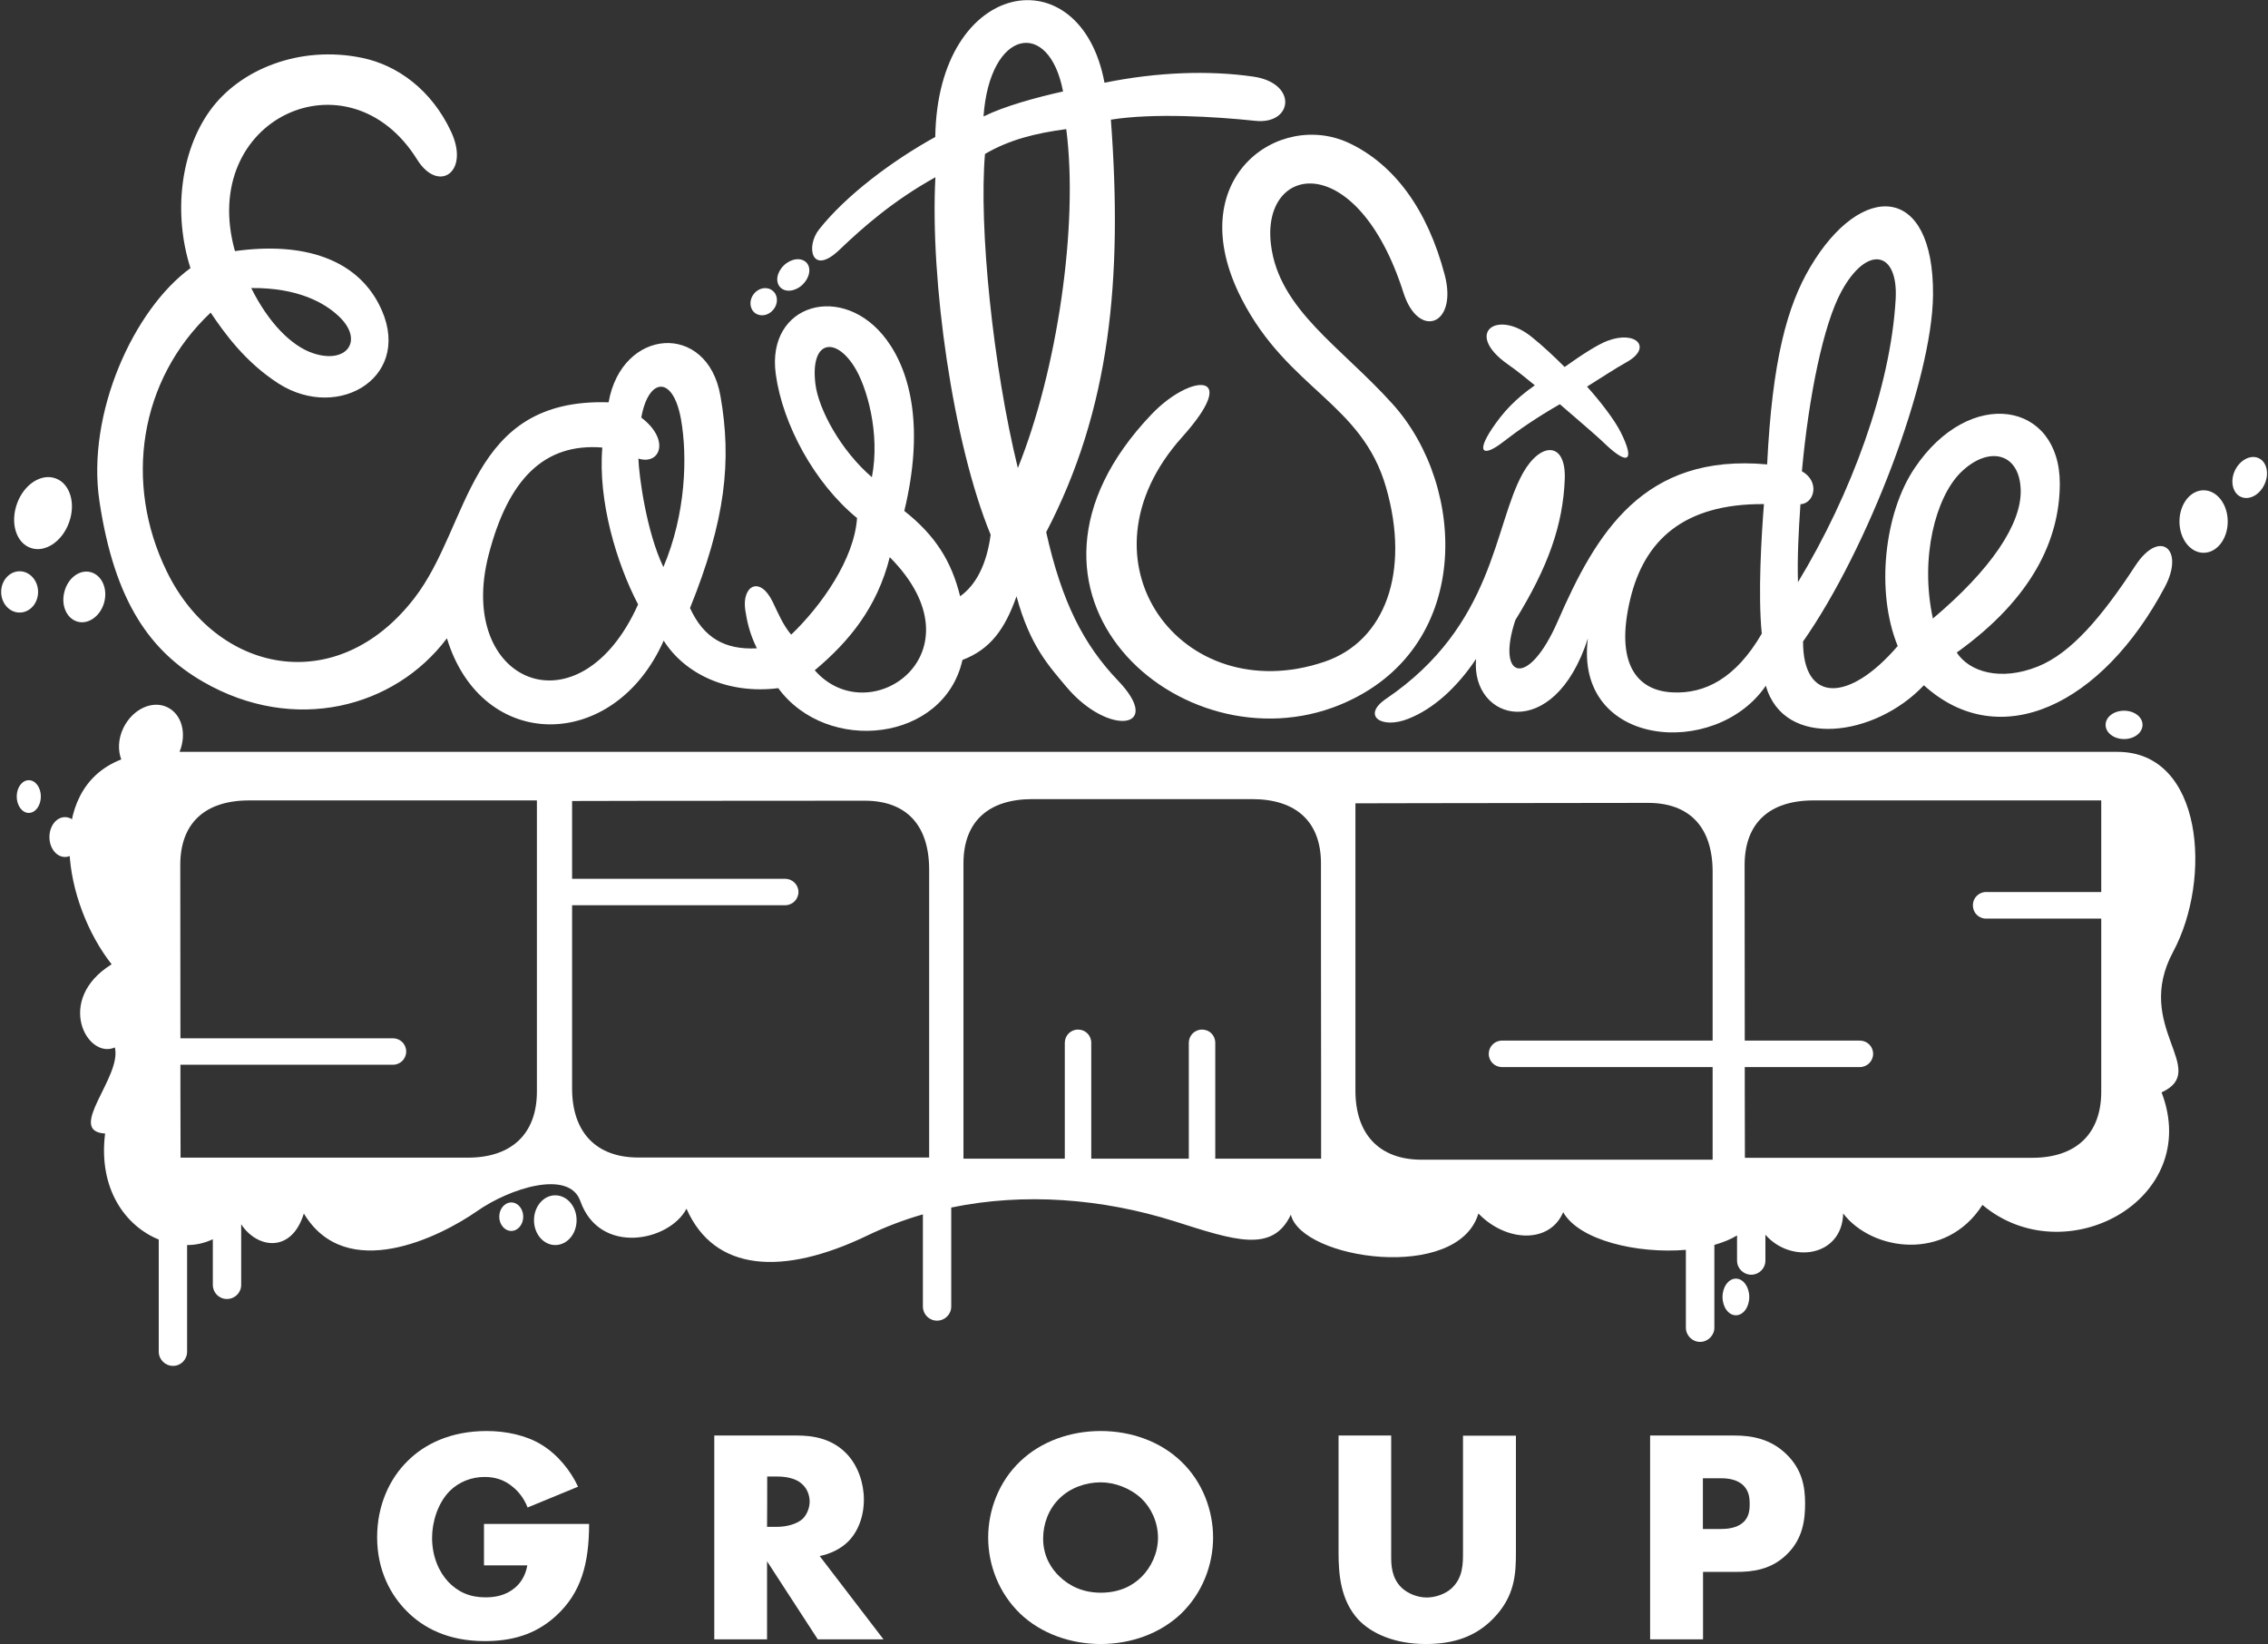
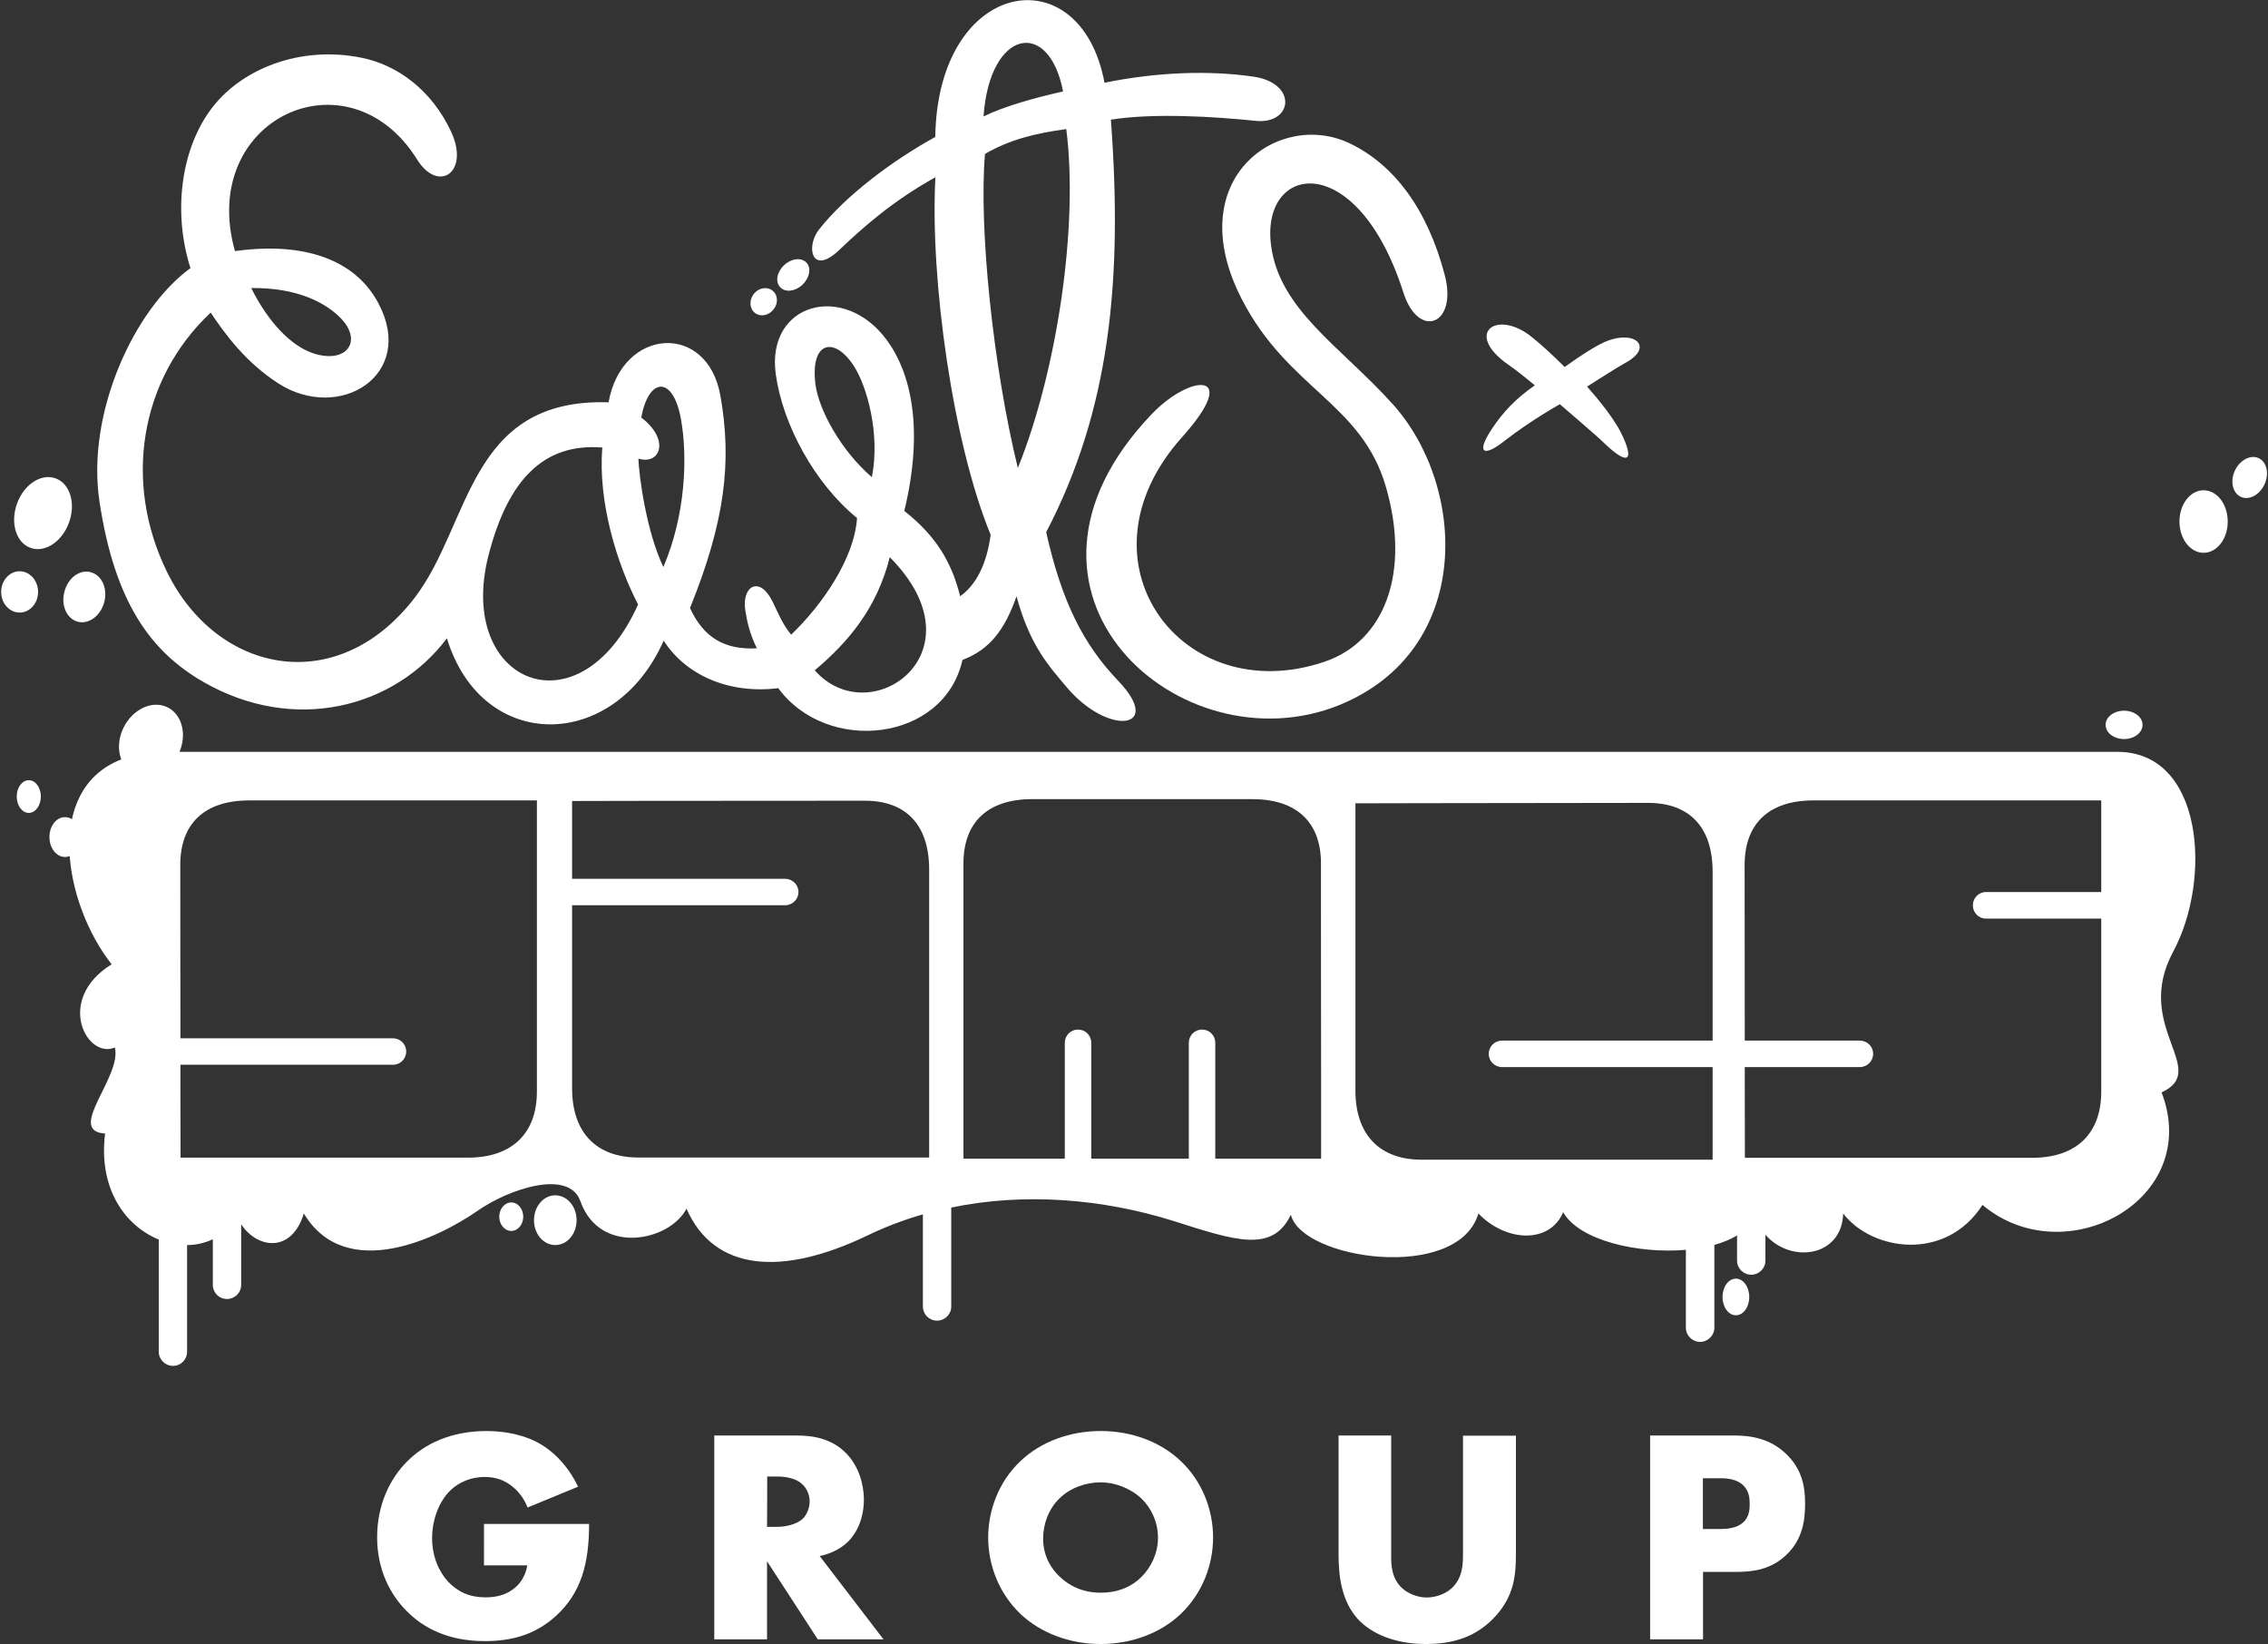
<svg xmlns="http://www.w3.org/2000/svg" version="1.2" viewBox="0 0 1560 1131" width="1560" height="1131">
  <rect x="0" y="0" width="1560" height="1131" fill="#333333" stroke="none" />
  <title>ESGG-Platinum-svg</title>
  <style>
		.s0 { fill: #ffffff } 
	</style>
  <g id="Layer">
    <path id="Layer" fill-rule="evenodd" class="s0" d="m863.4 83.1c-27.5-2.9-69.9-5.5-99.3-0.8 8.2 109.9-0.5 199.4-44.5 283.7 10.8 48.3 25.8 77.4 49.4 102.1 32.1 33.5-6.6 38.7-35.5 4.3-11.7-14-25.1-28.1-34.3-62.3-8.1 23-18.3 36.6-37.2 43.8-12.6 56.4-93 65.2-126.7 19.4-34.7 4.3-64.1-9.6-78.8-32.7-34 76.8-125 77.3-149.1-1.6-36 47.9-105.1 66-167.7 29.9-35.8-20.7-60.8-54.3-71.3-124.1-9.1-60.7 23.8-132.2 62.6-160.4-11.9-37.3-7-80 13.4-108.3 20.4-28.4 61.8-45.2 104.7-36.3 24.2 5 47.7 21.9 61.2 50.8 13 28-8.8 42.5-23.4 19.1-47.1-75.6-150.9-28.3-125.3 63 48.3-6.7 83.2 6.2 98.9 36.3 25.6 48.9-26.8 81.6-68.9 54.8-23-14.8-37.3-34.8-46.7-48.8-49.2 46.3-59.9 117.2-30.2 178 34.1 70.1 116.9 87.6 170.3 18.4 39-50.5 36.7-137.8 133.6-134.7 9.1-51.5 67.9-55.5 76.9-4.6 8 45.1 3.4 86-20.9 146.1 9.5 20.6 24 28.8 46 27.7-5.2-10.6-6.8-18.8-8-26.4-2.4-16.6 10-23.9 18.9-5.5 3.7 7.6 7 15.8 12.7 22.5 21-20.1 43.4-52.1 45.3-80.2-29-23.7-51.1-64-55.9-98.9-6.8-49 46.8-63.7 76.3-23.6 16.8 22.8 25.7 61.3 12.1 117.6 21.4 16.9 32.5 34.7 38.4 58.7 10.7-7.6 18.2-21.5 21-42.3-25.9-62.8-41.8-175.1-38-245.9-29 16.1-49.8 34.4-66 49.9-19.4 18.5-23.2-2.4-14.1-13.9 18.5-23.5 50.6-47.5 80-63.7 1.6-109.4 100-125.5 116.4-37.3 36.4-7.4 72-8.6 102.4-4.2 30.8 4.5 27.2 33.2 1.3 30.4zm-690.6 115c11.7 23.6 27.5 39.9 42.7 44.9 23.4 7.7 35.1-9.2 17.3-25.7-9.6-9-27.9-19.5-60-19.2zm266.1 217.6c-14.7-28.1-27.7-70.9-24.6-107.9-39.9-3.2-64.7 21.6-78.2 73.8-22.8 88.1 62.4 124.2 102.8 34.1zm29.5-127.4c-5.5-30.5-22.4-28.7-27.3-1.1 20 15.2 13.1 32.9-2 28.2 0.4 11.8 5.5 50.3 17.2 74.6 15.4-36.2 16.7-75.9 12.1-101.7zm131.3 39.9c5.9-30-3.5-62.5-12.1-76-13.2-21-30.5-18.1-26.7 12.2 2.2 17 17.1 45.1 38.8 63.8zm12.3 55c-8.6 34.4-27.9 58-51.6 77.8 37.8 43.2 116.9-12.1 51.6-77.8zm64.5-303.1c14.4-7.1 35.9-13 54.7-17.2-9.6-50.5-50.5-43-54.7 17.2zm56.9 8.7c-21.1 2.8-39.2 7.3-55.9 17.1-4.3 50.2 5.5 146.1 22.6 216 26.9-66.6 41.9-166.5 33.3-233.1z" />
    <path id="Layer" class="s0" d="m965.3 201.2c-31.7-99.3-97.9-88.9-91.1-33 5.4 44.8 48.4 70.4 83.8 109.8 51.2 56.9 55.5 169.1-36.5 206.8-108.9 44.5-247-76.8-129.3-200 26.6-27.8 62.1-30.2 21 15.7-76.7 85.3-0.5 188 97.9 154.6 41.7-14.2 59-61.7 42.3-119.8-16.6-58.2-67.4-67.4-99.4-129.8-42.4-82.7 25.9-130.4 74.6-106.8 30.4 14.7 53.2 45.1 65.1 90.3 9.2 34.7-18.1 44.7-28.4 12.2z" />
-     <path id="Layer" fill-rule="evenodd" class="s0" d="m1489.1 403.6c-43.3 81.6-113.7 115-165.8 67.7-33.4 35.5-96.3 44.2-108.7 0.3-34.4 50.6-132 42.7-122.4-32.5-23.6 73.1-80.8 56.7-76.9 14.1-13.2 19.7-29.3 34.3-46.5 41.1-18.6 7.5-32.5-2.1-15.4-13.7 74.6-50.6 73.9-119 94.1-155.2 12.2-21.7 29.7-21.8 28.8 4-1.2 31.6-11.4 60.5-34 97.1-13.4 40.4 8.7 47.8 29.2 0.7 26.3-60.3 58.7-115.6 144-107.8 3.5-71.4 13.7-108.9 29.7-135.8 35-59.2 85-57.5 84.4 19.2-0.5 59-45.2 175.4-89.4 238.4-0.1 42.3 31.5 42.3 65.1 3.1-15.3-37.4-9.2-91.5 11.6-122.3 38-56.6 100-45.8 99.9 10.7-0.1 37.8-18.3 78.4-70.9 116.1 8.7 13.3 30.1 19.9 55.8 9.6 22.9-9.2 44.1-34.2 67.1-69.4 16.7-25.5 34.1-11.4 20.3 14.6zm-249.7-79.5c12.6 7.1 8.6 22.2-1 22.7-1.3 19.4-2.2 36-1.7 53.6 36.5-60.2 63.8-133.9 67.2-194.8 1.8-33.1-19.7-37.4-37.2-5.4-12.5 22.7-22.6 72.4-27.3 123.9zm-26.1 22.6c-55.5-0.4-82.4 25.2-92 65.5-10.5 43.9 4.4 62.9 29.2 64 22.1 1.1 43.4-9.6 61.3-40.4-2.7-27.3-0.2-67.5 1.5-89.1zm116.2 78.7c39.8-33.5 61.1-65 60.4-88.5-0.8-26-22.5-30.5-41.4-11.8-17 17-28.1 58.2-19 100.3z" />
    <path id="Layer" class="s0" d="m1118.8 249.1c-8.3 4.6-16.4 10.1-27.2 16.8 9.3 10.3 19.1 23.1 23.3 31.6 9.5 19.1 5.5 23.4-10.9 7.8-7-6.8-20.6-18.1-31.1-27.3-15.7 9-28.8 18-39.2 26.1-12.6 9.8-19.1 8.2-7.3-9.5 7.5-11.1 15.6-20 29.3-29.6-7-5.7-11.8-9.7-18.4-14.3-30.9-21.7-7.4-38.5 16.7-18.6 7.4 6 14.9 13 22.2 20.3 12.2-8.7 23.2-15.7 29.5-18 19.6-7.4 31.2 4.6 13.1 14.7z" />
    <path id="Layer" fill-rule="evenodd" class="s0" d="m375.9 532.2h11.6v218.5c0 38.8-25.8 63.8-65.7 63.8h-206.9v-0.1h-9c0-5.3 0-32.1-0.1-65.6 0-55.6-0.1-129.6-0.1-153.9 0-38.6 25.2-62.7 65.7-62.7l204.5 0.1zm-6.6 218.5v-200.2h-197.9c-30.6 0-47.4 15.8-47.4 44.4 0 19.5 0 70.9 0.1 119.2h146.2c5 0 9.1 4 9.1 9.1 0 5.1-4.1 9.1-9.1 9.1h-146.2c0 5.6 0 11.2 0 16.5 0 18.8 0.1 35.5 0.1 47.4h197.6c30.2 0 47.5-16.5 47.5-45.5z" />
    <path id="Layer" fill-rule="evenodd" class="s0" d="m657.4 802.7v11.7h-218.4c-38.8 0-63.8-25.8-63.8-65.8v-206.9h0.1v-9c5.3 0 32.2 0 65.7-0.1 55.6-0.1 129.6-0.2 153.8-0.2 38.7 0 62.7 25.2 62.7 65.7-0.1 0-0.1 204.6-0.1 204.6zm-218.4-6.6h200.1v-198c0-30.6-15.7-47.4-44.3-47.4-24.3 0-98.2 0.1-153.8 0.1-18.8 0-35.5 0.1-47.5 0.1v53.5h146.5c5.1 0 9.2 4.1 9.2 9.1 0 5-4.1 9.1-9.2 9.1h-146.5v126c0 30.2 16.6 47.5 45.5 47.5z" />
    <path id="Layer" fill-rule="evenodd" class="s0" d="m1196.2 804.2h-0.1v11.8h-218.4c-38.7 0-63.8-25.9-63.8-65.8v-207h0.1v-9c5.3 0 32.2 0 65.7-0.1 55.6 0 129.6-0.1 153.9-0.1 38.6 0 62.6 25.1 62.6 65.6zm-218.4-6.6h200.2v-63.7h-144.9c-5 0-9.1-4-9.1-9.1 0-5 4-9.1 9.1-9.1h144.9v-116.1c0-30.6-15.8-47.4-44.4-47.4-24.2 0-98.2 0.1-153.8 0.2-18.8 0-35.5 0.1-47.5 0.1v197.6c0 30.2 16.6 47.5 45.5 47.5z" />
    <path id="Layer" fill-rule="evenodd" class="s0" d="m1486.8 751.3c28.4 74.1-66.6 125-123.2 77.4-25.1 39.2-75.9 31.8-95.8 5.9-0.8 29.8-35.9 34.8-53.5 14.6v17.8c0 5.4-4.4 9.7-9.7 9.7-5.4 0-9.8-4.3-9.8-9.7v-17.3c-4.4 2.7-9.7 4.8-15.6 6.5v56.9c0 5.4-4.5 9.8-9.8 9.8-5.4 0-9.8-4.4-9.8-9.8v-53.5c-33.3 2.8-73.4-6.5-84.4-25.9-9.1 21.7-39.1 20.8-58.3 0.9-14.1 47.5-121.6 31.7-129 0.8-12.6 26.7-38.7 17.7-80.2 4.5-49.6-15.6-103.2-19.8-153.4-9.4v68.1c0 5.4-4.4 9.7-9.8 9.7-5.4 0-9.7-4.4-9.7-9.7v-63.4q-19.6 5.6-38.1 14.5c-58.6 28.2-105.4 24.9-124.5-18.4-11.7 22.5-59.7 32.4-73-5.2-7.7-22-48.6-8.9-71.1 6.9-25.4 17.7-90 50-119.1 1.6-8.4 27.5-32.1 24.2-43.1 7.4v41.7c0 5.4-4.4 9.7-9.8 9.7-5.4 0-9.7-4.3-9.7-9.7v-31.4c-5.5 2.6-11.5 4-17.7 4v73.3c0 5.5-4.3 9.8-9.7 9.8-5.4 0-9.8-4.4-9.8-9.8v-77.1c-22.7-9.2-41.7-34.6-36.9-72.9-27.3-1.6 11.8-39.1 6.7-59.2-19.2 8.4-41.4-32.9-2.2-57.2-32.3-40.9-47.3-119.9 6.6-140.9-2.4-6.4-2.1-14.3 1.5-21.7 6.3-12.9 19.8-19.2 30.2-14.2 10.1 4.9 13.5 18.3 8.4 30.7 140.6 0 1268.9 0 1333 0 58.9 0 65.2 87.5 38.2 137.6-27.7 51.6 25.9 81.1-7.9 96.6zm-1105.2 1.9c0-33.4-1.9-211.8-1.9-211.8-11.8 0-191.5 0.3-205.8 0-29.7-0.5-61.9 14.4-61.5 54.5 0.3 27.5 1.7 174.5 1.7 208.5 28 0 192.8 0.5 215.9 0.5 23.1 0 51.6-18.3 51.6-51.7zm267-153.9c0.5-29.6-14.4-61.9-54.5-61.5-27.5 0.3-174.4 1.8-208.4 1.8 0 27.9-0.4 192.7-0.4 215.8 0 23.2 18.3 51.7 51.7 51.7 33.4 0 211.7-1.9 211.7-1.9 0-11.8-0.3-191.5-0.1-205.9zm270-11.2c0-37.7-34.4-50.6-51.4-50.6-18.8 0-137.4 0-164 0-26.6 0-50.1 23.2-50.1 50.2 0 21.8 0 199.8 0 218.1l264.6 2.6c0 0 0.9-182.5 0.9-220.3zm268.2 11.6c0.5-29.6-14.4-61.9-54.5-61.4-27.5 0.3-174.4 1.7-208.4 1.7 0 28-0.4 192.8-0.4 215.9 0 23.2 18.3 51.7 51.6 51.7 33.4 0 211.7-1.9 211.7-1.9 0-11.9-0.1-191.5 0-206zm271.4 154.1c0-33.4-2-211.8-2-211.8-11.8 0-191.4 0.3-205.8 0-29.6-0.4-61.9 14.4-61.5 54.5 0.3 27.5 1.8 174.4 1.8 208.5 27.9 0 192.7 0.4 215.8 0.4 23.1 0 51.7-18.3 51.7-51.6z" />
    <path id="Layer" fill-rule="evenodd" class="s0" d="m927.1 806v9.1h-282.7v-72.5c0.1-53.5 0.1-124.7 0.1-148.9 0-38.5 25.2-62.5 65.6-62.5h151.1c40.5 0 65.7 24 65.7 62.5 0 24.2 0 95.4 0.1 148.9 0 32.3 0 58.2 0.1 63.4zm-18.4-9.1c0-11.3 0-31.1 0-54.2-0.1-53.5-0.1-124.8-0.1-148.9 0-28.5-16.9-44.2-47.4-44.2h-151.1c-30.5 0-47.4 15.7-47.4 44.2 0 24.1 0 95.3 0 148.9v54.2h69.7v-79.7c0-5 4-9.1 9.1-9.1 5.1 0 9.1 4 9.1 9.1v79.7h67.1v-79.7c0-5 4-9.1 9.1-9.1 5.1 0 9.1 4 9.1 9.1v79.7z" />
    <path id="Layer" fill-rule="evenodd" class="s0" d="m1463.7 532.3v218.4c0 38.8-25.9 63.8-65.8 63.8h-206.9v-0.1h-9c0-5.3-0.1-32.1-0.2-65.6 0-7.6 0-15.4 0-23.4 0-0.2 0-0.4 0-0.7 0-0.2 0-0.4 0-0.6 0-51-0.1-108.4-0.1-129.2 0-38.6 25.2-62.7 65.7-62.7l204.5 0.1zm-106.7 90.3c0-5 4-9.1 9.1-9.1h79.2v-63h-197.9c-30.6 0-47.4 15.8-47.4 44.5 0 19.7 0 71.9 0.1 120.7h79.2c5 0 9.1 4 9.1 9.1 0 5-4.1 9.1-9.1 9.1h-79.2c0 5.1 0 10.1 0 14.9 0 18.8 0.1 35.5 0.1 47.5h197.6c30.3 0 47.5-16.6 47.5-45.5v-119h-79.2c-5.1 0-9.1-4-9.1-9.2z" />
    <path id="Layer" class="s0" d="" />
    <path id="Layer" class="s0" d="m1194 904.6c-5.1 0-9.2-5.6-9.2-12.6 0-6.9 4.1-12.6 9.2-12.6 5.1 0 9.2 5.7 9.2 12.6 0 7-4.1 12.6-9.2 12.6z" />
    <path id="Layer" class="s0" d="m381.9 856.3c-8.1 0-14.6-7.6-14.6-17.1 0-9.4 6.5-17.1 14.6-17.1 8.2 0 14.7 7.7 14.7 17.1 0 9.5-6.5 17.1-14.7 17.1z" />
    <path id="Layer" class="s0" d="m351.7 846.6c-4.6 0-8.3-4.4-8.3-9.8 0-5.4 3.7-9.8 8.3-9.8 4.5 0 8.2 4.4 8.2 9.8 0 5.4-3.7 9.8-8.2 9.8z" />
    <path id="Layer" class="s0" d="m19.8 559.1c-4.6 0-8.3-5.1-8.3-11.3 0-6.2 3.7-11.2 8.3-11.2 4.6 0 8.3 5 8.3 11.2 0 6.2-3.7 11.3-8.3 11.3z" />
    <path id="Layer" class="s0" d="m44.7 589.4c-5.9 0-10.7-6.1-10.7-13.7 0-7.6 4.8-13.7 10.7-13.7 6 0 10.8 6.1 10.8 13.7 0 7.6-4.8 13.7-10.8 13.7z" />
    <path id="Layer" class="s0" d="m38.2 329c9.9 3.5 14.1 17.1 9.3 30.3-4.7 13.2-16.6 21.1-26.5 17.5-9.9-3.5-14.1-17.1-9.3-30.4 4.7-13.2 16.6-21 26.5-17.4z" />
    <path id="Layer" class="s0" d="m13.5 421.3c-7 0-12.7-6.3-12.7-14.2 0-7.8 5.7-14.2 12.7-14.2 7 0 12.7 6.4 12.7 14.2 0 7.9-5.7 14.2-12.7 14.2z" />
    <path id="Layer" class="s0" d="m62.4 393.5c7.6 2.1 11.8 11.2 9.3 20.7-2.5 9.3-10.6 15.4-18.2 13.4-7.6-2-11.7-11.2-9.2-20.6 2.4-9.5 10.5-15.5 18.1-13.5z" />
    <path id="Layer" class="s0" d="m1515.7 380.2c-9.2 0-16.6-9.6-16.6-21.5 0-11.9 7.4-21.5 16.6-21.5 9.2 0 16.6 9.6 16.6 21.5 0 11.9-7.4 21.5-16.6 21.5z" />
    <path id="Layer" class="s0" d="m1553.6 315.1c5.6 2.6 7.4 10.7 4 18-3.4 7.4-10.7 11.2-16.3 8.6-5.6-2.5-7.5-10.7-4.1-18 3.4-7.3 10.8-11.2 16.4-8.6z" />
    <path id="Layer" class="s0" d="m1461 508.3c-7 0-12.7-4.3-12.7-9.8 0-5.4 5.7-9.7 12.7-9.7 7 0 12.7 4.3 12.7 9.7 0 5.5-5.7 9.8-12.7 9.8z" />
    <path id="Layer" class="s0" d="m539.3 182.4c5-4.7 11.8-5.5 15.4-1.8 3.5 3.7 2.2 10.5-2.7 15.2-5 4.7-11.8 5.5-15.3 1.8-3.6-3.7-2.4-10.5 2.6-15.2z" />
    <path id="Layer" class="s0" d="m518.6 202c3.4-4.2 9.2-5.1 12.9-2 3.7 3 3.9 8.9 0.4 13-3.4 4.2-9.1 5.1-12.8 2.1-3.7-3.1-3.9-8.9-0.5-13.1z" />
  </g>
  <g id="Layer">
    <path id="Layer" class="s0" d="m332.9 1048.1h72.3c0 27.7-5.7 47.5-22.5 63-14.7 13.6-31.5 17.6-49.3 17.6-25.3 0-42.5-9.2-53.8-20.8-10.5-10.5-20.2-27.5-20.2-50.6 0-22.3 8.8-40.6 21-52.5 11.6-11.6 29.6-20.6 54.4-20.6 13.1 0 27.2 2.9 37.8 9.5 11 6.7 20 17.9 25 28.8l-34.7 14.3c-2.5-6.5-6.5-11.2-10.1-14.1-6-5.1-12.5-6.9-19.5-6.9-8.7 0-17.5 3.2-24 9.7-8.1 8.2-12.1 21.2-12.1 32.1 0 12.8 4.6 23.3 11.1 30.3 6.8 7.1 14.9 10.7 25.6 10.7 6.4 0 13.7-1.1 20.2-6.5 3.3-2.7 7.3-7.7 8.6-15.5h-29.8z" />
    <path id="Layer" fill-rule="evenodd" class="s0" d="m548 987.3c10.5 0 23.9 1.7 34.3 12.5 7.9 8.2 11.9 20.3 11.9 31.5 0 12-4.2 22.5-11.1 29.2-5.5 5.3-12.8 8.4-19.3 9.7l43.9 57.3h-45.2l-34.9-53.7v53.7h-36.3v-140.2zm-20.4 62.8h7c5.5 0 13.2-1.5 17.6-5.6 2.8-2.8 4.7-7.4 4.7-11.8 0-4.2-1.7-8.8-4.9-11.7-3.3-3.4-9.4-5.5-17.4-5.5h-6.9c0 0 0 34.6-0.1 34.6z" />
    <path id="Layer" fill-rule="evenodd" class="s0" d="m812.3 1109.9c-14.3 13.6-34.4 20.8-55.2 20.8-20.8 0-41-7.2-55.3-20.8-14.9-14.3-22.1-33.8-22.1-52.4 0-18.7 7.2-38.4 22.1-52.5 14.3-13.7 34.5-20.8 55.3-20.8 20.8 0 40.9 7.1 55.2 20.8 14.9 14.1 22.1 33.8 22.1 52.5 0 18.5-7.2 38.1-22.1 52.4zm-83.6-79.3c-7.6 7.4-11.2 17.7-11.2 27.6 0 12.4 5.9 21 11.2 26 6.7 6.5 16.1 11.2 28.4 11.2 12.4 0 21.6-4.4 28.1-10.9 6.5-6.5 11.3-16.2 11.3-26.9 0-10.9-4.8-20.6-11.3-26.9-7.8-7.3-18.5-11.2-28.1-11.2-10.1 0-20.8 3.6-28.4 11.1z" />
    <path id="Layer" class="s0" d="m956.9 987.3v83.1c0 5.9 0.2 14.9 7.2 21.6 4.2 4 10.9 6.7 17.2 6.7 6.3 0 12.8-2.5 16.8-6 8.4-7.4 8.2-17.7 8.2-25.4v-79.9h36.4v80.5c0 14.7-0.7 30.1-15.7 45.4-11.8 12-26.5 17.4-46.3 17.4-22 0-37.7-7.6-46.4-16.8-12.2-13.3-13.6-31.1-13.6-46v-80.6z" />
    <path id="Layer" fill-rule="evenodd" class="s0" d="m1171.4 1081.1v46.4h-36.4v-140.2h58c12.2 0 24.9 2.4 35.6 12.7 10.9 10.5 13 22.3 13 34 0 11.2-1.5 24.2-12.4 34.9-10.9 10.8-23.9 12.2-34.8 12.2zm12.1-29.5c3.8 0 10.9-0.4 15.3-4.4 4.5-3.7 4.7-9.5 4.7-12.8 0-3.8-0.4-8.8-4.2-12.6-4.3-4.4-10.9-5.1-15.6-5.1h-12.4v34.9z" />
  </g>
</svg>